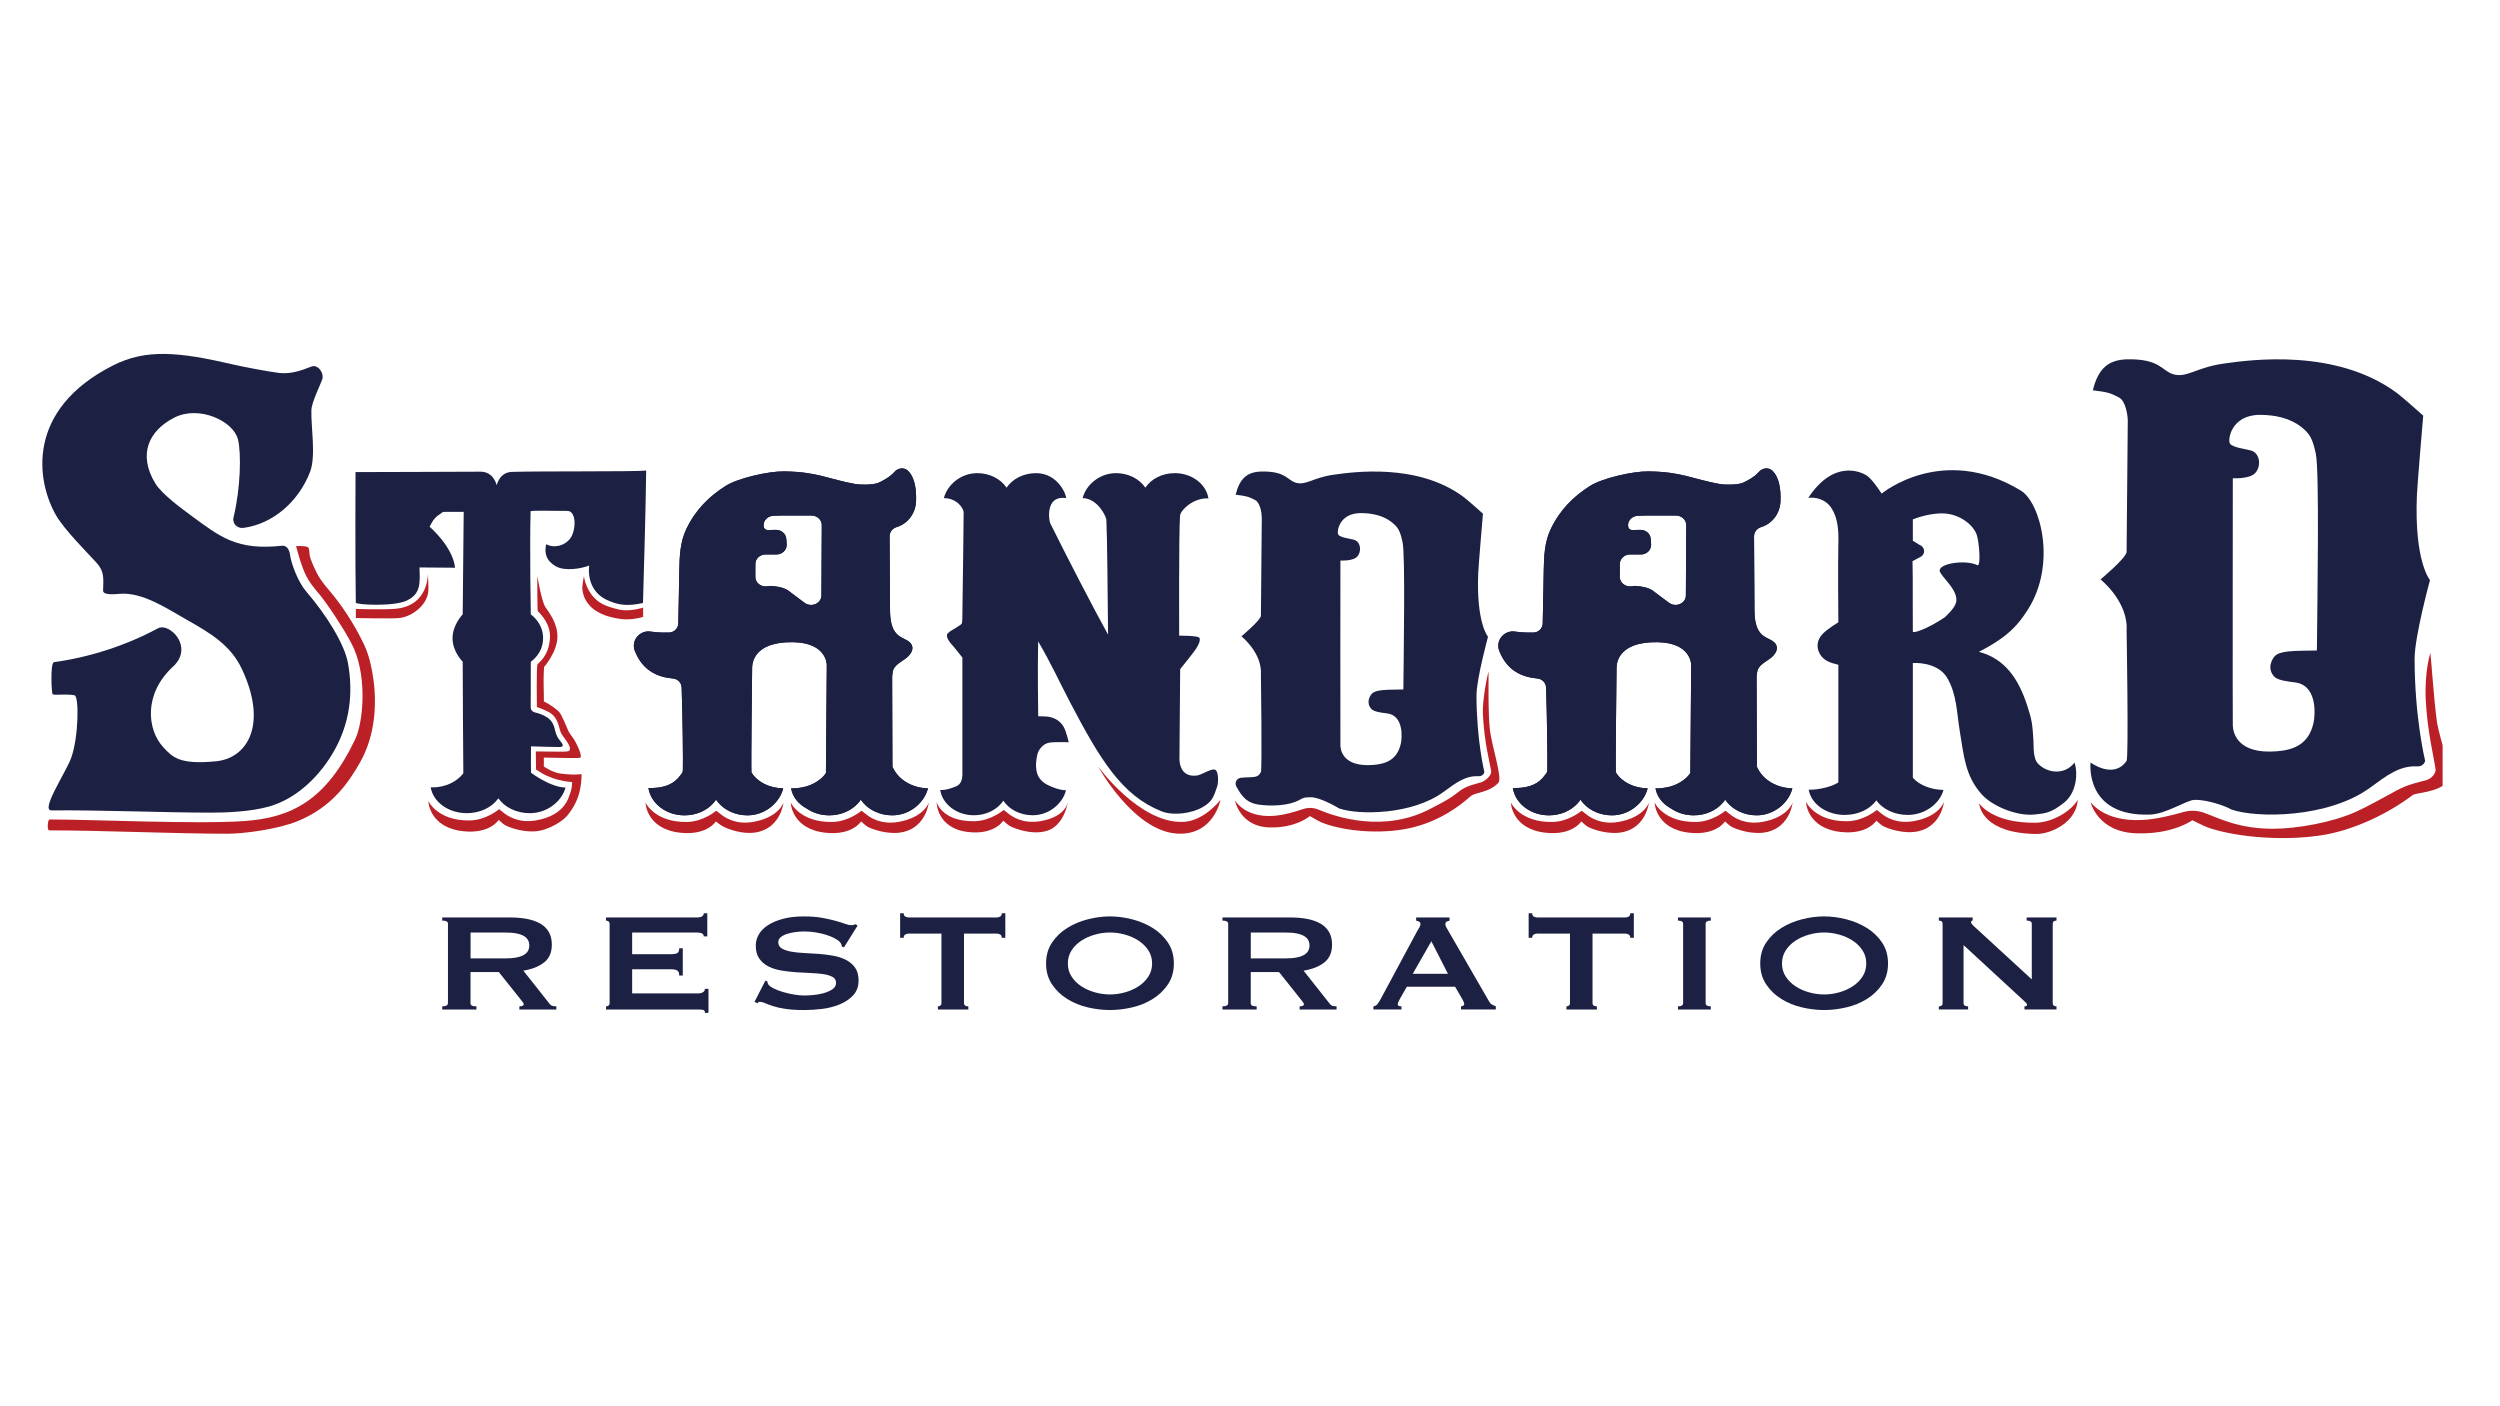
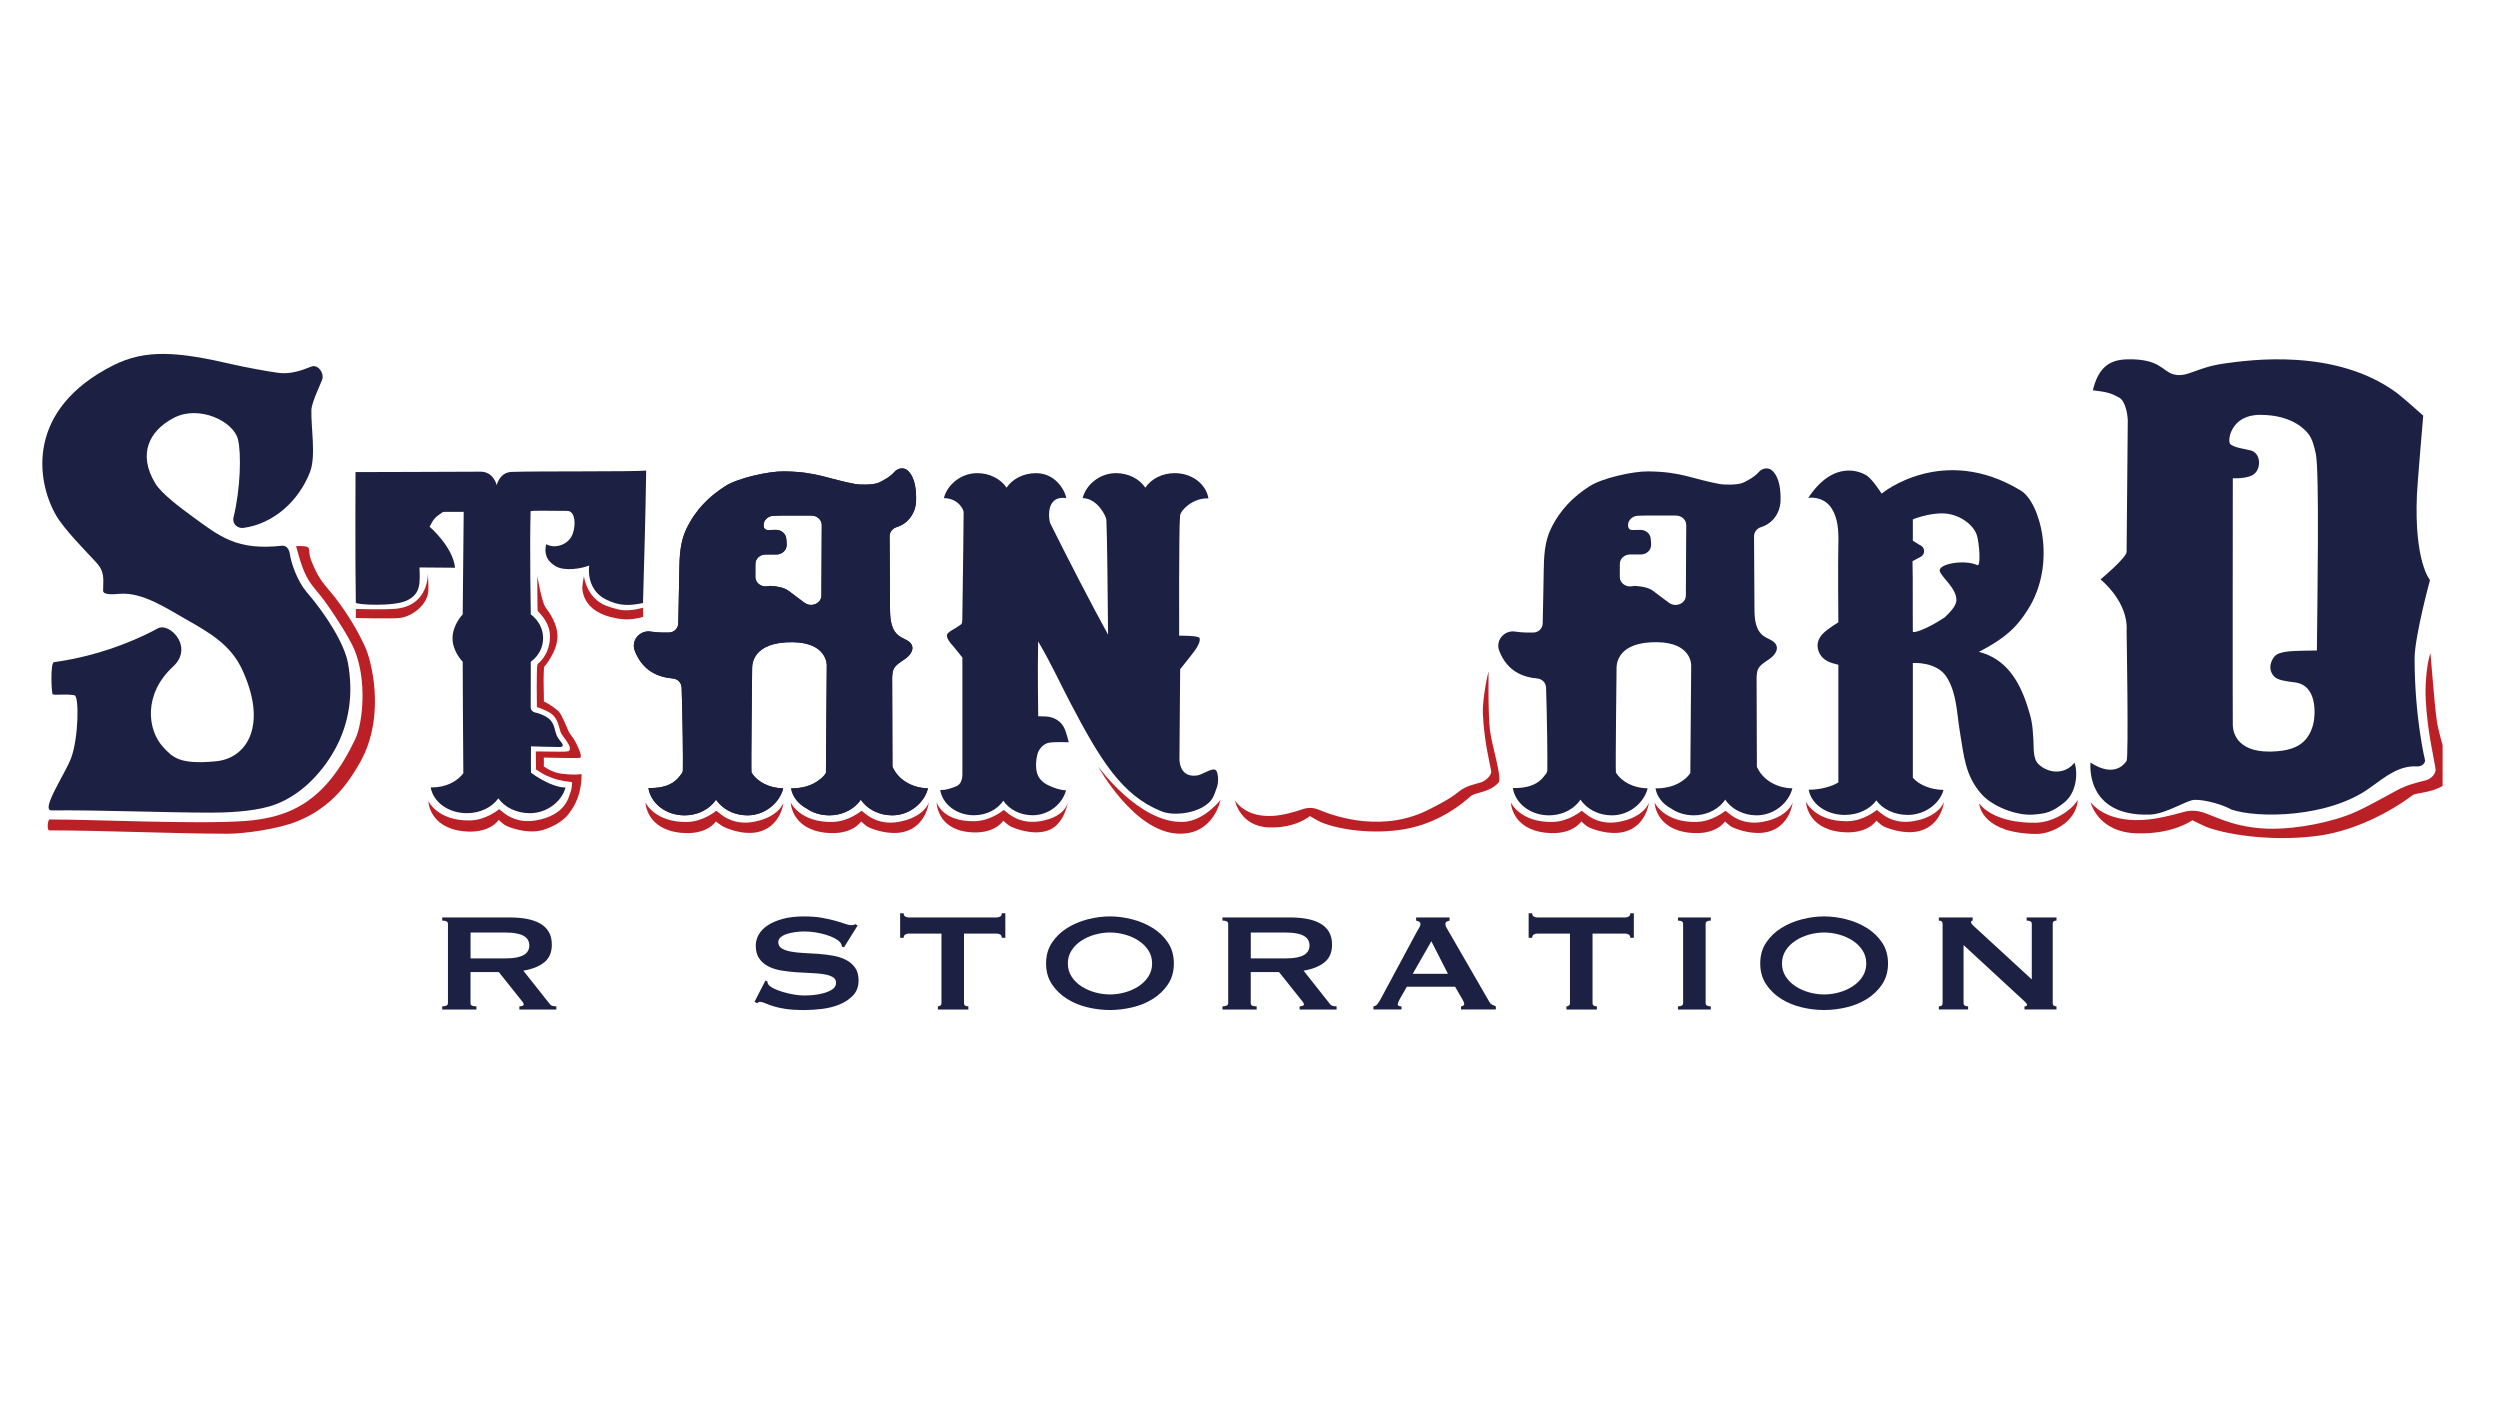
<svg xmlns="http://www.w3.org/2000/svg" xmlns:xlink="http://www.w3.org/1999/xlink" version="1.0" id="Layer_1" x="0px" y="0px" viewBox="0 0 1920 1080" style="enable-background:new 0 0 1920 1080;" xml:space="preserve">
  <style type="text/css">
	.st0{fill:#BB2026;}
	.st1{clip-path:url(#SVGID_00000031196325396645760440000003939771924182389672_);}
	.st2{fill:#1C2143;}
	.st3{clip-path:url(#SVGID_00000056421966747414972100000010051456826792095406_);}
	.st4{clip-path:url(#SVGID_00000139285746715069339090000015653866977411417278_);}
</style>
  <path class="st0" d="M286.38,519.09c-1.02-6.24-2.61-15.08-6.62-23.68c-6.12-13.17-14.56-26.49-22.88-37.07  c-3.77-4.8-10.36-11.69-13.68-18.53c-2.46-5.06-5.07-10.61-5.4-13.8c-0.55-5.28,0.04-6.09-4.52-6.51c-2.41-0.22-1.73-0.17-5.89-0.11  c0.14,0.18,3.47,14.6,7.87,23.06c4.18,8.06,8.46,11.39,14.56,19.86c9.17,12.73,18.96,28.59,22.26,36.41  c9.89,23.42,6.71,56.38,0.76,68.92c-22.35,47.07-49.11,60.48-85.6,62.96c-36.92,2.5-115.68-1.25-149.22-1.25  c-1.33,0-2.14,8.38-0.22,8.38c40.6,0,96.97,2.58,137.08,2.58c12.06,0,38.33-3.35,53.83-9.71c25.85-10.59,38.79-29.03,47.95-45.31  C288.56,564.15,289.61,538.99,286.38,519.09z" />
  <path class="st0" d="M273.29,467.7c0,0,21.65,0.64,30.42-0.15c26-2.33,24.9-27.32,24.9-27.32s0.67,11.03,0.36,13.94  c-1.19,11.26-13.01,19.18-21.49,20.38c-5.77,0.82-34.2,0.1-34.2,0.1L273.29,467.7L273.29,467.7z" />
  <path class="st0" d="M493.91,466.66c0,0-8.09,2.65-15.76,1.93c-4.26-0.41-12.23-2.98-15.21-4.54c-12.9-6.72-14.49-21.57-14.49-21.57  s-1.49,7.37-1.2,10.05c1.46,13.61,13.32,19.06,20.56,21.04c2.99,0.81,8.38,2.16,13.92,2.1c6.53-0.06,12.2-1.88,12.2-1.88l-0.03-7.12  L493.91,466.66z" />
  <path class="st0" d="M607.28,616.36c0,0,6.96,15.3,31.84,14.91c12.76-0.2,22.53-8.64,22.53-8.64s2.61,2.03,3.59,2.8  c2.73,2.15,11.04,8.22,24.81,5.79c19.8-3.5,23.25-14.84,23.25-14.84s-1.91,18.04-18.83,22.42c-11.8,3.05-25.29-2.26-28.09-3.82  c-1.78-0.99-5.05-4.13-5.05-4.13s-6.61,10.86-27.08,8.72C607.74,636.8,607.29,616.36,607.28,616.36L607.28,616.36z" />
  <path class="st0" d="M495.72,616.36c0,0,6.96,15.3,31.84,14.91c12.76-0.2,22.53-8.64,22.53-8.64s2.61,2.03,3.59,2.8  c2.73,2.15,11.04,8.22,24.81,5.79c19.8-3.5,23.25-14.84,23.25-14.84s-1.91,18.04-18.83,22.42c-11.8,3.05-25.04-2.61-27.84-4.18  c-1.78-0.99-5.29-3.77-5.29-3.77s-6.61,10.86-27.08,8.72C496.18,636.8,495.72,616.37,495.72,616.36L495.72,616.36z" />
  <path class="st0" d="M1160.36,616.36c0,0,6.96,15.3,31.84,14.91c12.76-0.2,22.53-8.64,22.53-8.64s2.61,2.03,3.59,2.8  c2.73,2.15,11.05,8.22,24.82,5.79c19.8-3.5,23.24-14.84,23.24-14.84s-1.91,18.04-18.83,22.42c-11.8,3.05-25.29-2.26-28.09-3.82  c-1.78-0.99-5.04-4.13-5.04-4.13s-6.61,10.86-27.08,8.72C1160.83,636.8,1160.37,616.36,1160.36,616.36L1160.36,616.36z" />
  <path class="st0" d="M1270.74,616.36c0,0,6.96,15.3,31.84,14.91c12.76-0.2,22.53-8.64,22.53-8.64s2.61,2.03,3.59,2.8  c2.73,2.15,11.04,8.22,24.81,5.79c19.8-3.5,23.25-14.84,23.25-14.84s-1.91,18.04-18.83,22.42c-11.8,3.05-25.29-2.26-28.09-3.82  c-1.78-0.99-5.04-4.13-5.04-4.13s-6.61,10.86-27.08,8.72C1271.21,636.8,1270.75,616.36,1270.74,616.36L1270.74,616.36z" />
  <path class="st0" d="M1387,615.78c0,0,6.96,15.3,31.84,14.91c12.76-0.2,22.53-8.65,22.53-8.65s2.61,2.03,3.59,2.8  c2.73,2.15,11.04,8.21,24.81,5.78c19.8-3.49,23.25-14.84,23.25-14.84s-1.91,18.04-18.83,22.42c-11.8,3.05-25.29-2.26-28.09-3.82  c-1.78-0.99-5.04-4.12-5.04-4.12s-6.61,10.86-27.08,8.72c-26.52-2.78-26.97-23.2-26.97-23.2H1387z" />
  <path class="st0" d="M1595.69,614.27c-4.41,8.02-18.87,17.43-32.41,17.59c-33.79,0.4-43.26-14.91-43.26-14.91  s0.62,20.43,36.65,23.21c4.99,0.39,9.16,0.56,12.92-0.26c11.97-2.61,24.47-11.14,25.97-24.19  C1595.66,614.86,1595.71,614.34,1595.69,614.27z" />
  <path class="st0" d="M719.32,616.1c0,0,4.12,14.98,28.99,14.59c12.76-0.2,22.53-8.65,22.53-8.65s2.61,2.03,3.59,2.8  c2.73,2.15,11.05,8.21,24.82,5.78c19.8-3.49,20.9-14.84,20.9-14.84s-2.47,18.41-16.49,22.42c-11.71,3.35-25.29-2.26-28.09-3.82  c-1.78-0.99-5.04-4.12-5.04-4.12s-6.65,11.13-27.08,8.72C719.25,636.13,719.31,616.1,719.32,616.1L719.32,616.1z" />
  <path class="st0" d="M937.33,614.32c0,0-12.43,16.26-28.65,16.9c-33.65,1.33-65.36-42.58-65.36-42.58s27.2,49.79,60.94,51.58  C932.23,641.71,937.33,614.33,937.33,614.32L937.33,614.32z" />
  <path class="st0" d="M1144.27,560.77c-1.6-13.05-0.92-45.69-1.11-44.93c-2.58,9.97-4.62,24.92-4.32,31.89  c0.93,21.67,5.13,37.11,6.35,44.18c0.71,4.07-5.26,8.07-7.23,8.76c-4.5,1.59-11.56,2.34-17.96,7.57  c-7.01,5.72-15.1,9.55-21.28,12.82c-35.36,18.7-72.12,6.67-86.04,0.77c-3.81-1.62-8.08-1.78-12.01-0.43  c-5.89,2.01-14.99,4.69-22.78,5.19c-22.14,1.44-29.48-11.97-29.48-11.97s3.72,20.19,26.39,20.85c20.56,0.61,31.19-8.73,31.19-8.73  s6.68,3.93,8.56,4.72c13.87,5.85,40.19,9.47,63.73,5.41c19.58-3.36,36.81-12.58,51.39-25.52c3.24-2.88,14.4-2.59,21.19-10.33  c3.04-3.46-5.09-28.01-6.59-40.27L1144.27,560.77z" />
  <path class="st0" d="M430.85,594.15c-6.74-0.8-13.21-5.51-13.21-5.51s0.16-4.65,0-6.82c5.49,0.07,27.12,0.67,27.92,0.15  c1.62-1.06-0.83-6.67-3.19-11.42c-2.16-4.34-4.77-6.78-5.71-8.82c-1.74-3.78-5.34-13.35-7.68-15.43c-5.82-5.2-11.28-7.57-11.28-7.57  s-0.04-8.05-0.2-13.75c-0.14-4.88,0.31-12.67,0.31-12.67s9.95-11.28,10.28-22.85c0.31-11.08-6.98-19.74-9.34-23.38  c-2.84-4.4-6.13-23.83-6.13-23.83s0.08,26.59,0.3,26.95c0.48,0.8,10.17,8.81,9.45,20.87c-0.84,14.09-9.08,19.15-9.59,20.16  c-0.93,1.8-0.45,32.8-0.45,32.8s7.84,2.45,11.55,5.45c4.71,3.79,5.61,10.78,6.6,13.62c1.27,3.59,10.31,12.17,6.17,14.82  c-0.64,0.4-8.06,0.48-12.64,0.3c-2.4-0.09-12.5-0.12-12.5-0.12s0.1,11.77,0.15,13.85c0.99,0.5,4.95,3.34,7.53,4.51  c7.03,3.17,12.26,4.41,20.24,5.22c-0.28,1.3,0.15,3.99-1.56,8.49c-1.15,3.01-3.56,16.89-26.17,20.88  c-13.78,2.43-22.08-3.64-24.82-5.79c-0.97-0.77-3.59-2.81-3.59-2.81s-9.76,8.44-22.52,8.65c-24.87,0.4-31.83-14.91-31.83-14.91  s0.46,20.42,26.97,23.21c20.45,2.15,27.08-8.73,27.08-8.73s3.25,3.14,5.04,4.14c2.8,1.56,16.3,6.86,28.09,3.81  c6.53-1.69,14.51-5.87,19.21-10.81c4.47-5.53,11.19-14.41,11.34-32.26c-5.22,0.49-9.04,0.41-15.85-0.4L430.85,594.15z" />
  <g>
    <defs>
      <rect id="SVGID_1_" x="1605.33" y="501.33" width="270.6" height="142.67" />
    </defs>
    <clipPath id="SVGID_00000176005737094472764150000018123477287766304678_">
      <use xlink:href="#SVGID_1_" style="overflow:visible;" />
    </clipPath>
    <g style="clip-path:url(#SVGID_00000176005737094472764150000018123477287766304678_);">
      <path class="st0" d="M1871.47,553.59c-2.17-15.1-4.72-52.88-4.99-51.99c-3.51,11.53-3.94,27.6-3.53,35.66    c1.27,25.07,6.57,45.45,7.57,53.69c0.29,2.4-2.42,7.03-7.72,8.39c-6.2,1.58-13.51,3.1-22.13,7.72    c-10.39,5.58-22.66,12.51-31.04,16.28c-19.04,8.58-46.03,13.08-63.61,13.14c-26.76,0.09-41.8-8.13-53.21-12.25    c-5.18-1.88-10.97-2.05-16.31-0.5c-8.01,2.32-20.36,5.42-30.93,6c-30.05,1.66-40.03-13.84-40.03-13.84s5.05,23.35,35.82,24.13    c27.92,0.71,42.34-10.09,42.34-10.09s9.07,4.54,11.62,5.46c18.83,6.77,54.57,10.95,86.54,6.26c26.58-3.89,53.35-17.63,71.06-31    c2.78-2.1,18.27-1.52,27.48-10.46c4.12-4.02-6.91-32.4-8.95-46.58H1871.47z" />
    </g>
  </g>
  <path class="st2" d="M686.43,590.89c-0.61-0.92-1.04-2.08-1.04-2.08l-0.21-68.68c0,0,0.15-4.04,0.94-5.93  c1.65-3.76,5.79-5.83,9.2-8.31c3.44-2.44,6.58-6.51,5.03-10.29c-1.49-3.64-6.24-4.7-9.56-7c-6.55-4.43-7.22-13.26-7.25-20.9  c-0.12-18.61-0.22-37.21-0.33-55.79c0-3.33,2.25-6.11,5.39-7.09c8.9-2.69,14.73-10.91,14.95-20.31c0.21-7.92-0.64-17.54-6.24-22.98  c-3.05-2.9-7.86-2.14-10.54,1.07c-2.86,3.45-9.07,6.85-11.79,8.04c-4.69,2.11-15.23,1.59-17.75,1.16  c-21.47-3.88-29.33-9.5-55.18-9.77c-11.88-0.16-35.48,5.19-44.95,11.27c-12.46,7.97-22.78,17.94-30.06,33.11  c-4.66,9.78-5.18,20.81-5.33,31.53c-0.15,12.66-0.58,27.54-0.79,40.74c-0.07,3.9-3.19,7.02-7.08,7.1c-4.6,0.09-9.33,0-14.15-0.74  c-8.34-1.26-15.23,6.88-12.16,14.79c6.24,15.99,18.38,20.25,29.33,21.26c3.66,0.34,6.51,3.29,6.64,6.97  c0.8,24.17,1.13,55.41,0.94,63.43c-0.03,1.21-0.51,2.34-1.33,3.21l-2.42,3c-5.21,5.64-12.64,7.52-21.47,7.52  c-0.42,0-0.82,0-1.24-0.06c1.86,11.95,13.61,21.02,27.74,21.02c8.77,0,16.6-3.46,21.71-8.93c0.92-0.97,1.77-2.05,2.49-3.14  c0.7,1.07,1.49,2.05,2.38,2.99c5.08,5.56,12.97,9.08,21.78,9.08c13.46,0,24.7-9.68,27.44-20.74c-10.66-0.18-19.89-4.83-24.4-12.19  c-0.38-3.56,0.52-80.44,0.52-80.44c0.06-3.18,0.95-20.04,31.25-19.61c25.8,0.36,26.16,16.71,26.07,17.96l-0.64,80.78v1.74  c-1.46,2.26-3.56,4.3-6.09,5.98c-0.06,0.06-0.12,0.09-0.18,0.15c-3.59,2.51-7.92,4.28-12.67,5.01c-2.01,0.4-4.11,0.61-6.18,0.64  h-0.43c-0.43,0-0.82,0-1.22-0.06c1.07,6.51,5.57,12.1,11.94,15.52c4.78,3.3,10.84,5.25,17.39,5.25c9.02,0,17.03-3.66,22.14-9.38  c0.76-0.86,1.46-1.74,2.07-2.69c2.56,3.82,6.28,7,10.75,9.08c3.96,1.92,8.55,2.99,13.4,2.99c13.46,0,24.7-9.68,27.44-20.74  c-11.96-0.21-21.89-6.35-26.25-14.57L686.43,590.89z M630.85,457.35c-0.03,6.05-7.61,9.38-12.82,5.69  c-3.81-2.72-7.28-5.53-10.27-7.67c-2.32-1.62-4.44-4.58-15.51-5.35c-0.76-0.06-1.58,0-2.37,0.18h-0.09  c-4.96,1.04-9.72-2.42-9.69-7.08l0.03-10.02c0-4.04,3.56-7.3,7.95-7.28c3.26,0.03,5.97,0.03,8.16,0.03c4.14,0,7.61-2.99,7.89-6.81  c0-0.21,0.03-0.4,0.03-0.49c0-1.61-0.15-3.3-0.33-5.01c-0.4-3.79-3.87-6.66-8.01-6.6l-5.76,0.12c-2.89,0.06-3.69-1.8-3.62-3.97  c0.09-3.81,3.53-6.88,7.67-6.99l6.43-0.18l22.66,0.03c4.39,0,7.92,3.27,7.92,7.27c-0.06,12.28-0.18,37.33-0.27,54.14V457.35z" />
-   <path class="st2" d="M1350.33,590.89c-0.61-0.92-1.04-2.08-1.04-2.08l-0.22-68.68c0,0,0.15-4.04,0.95-5.93  c1.64-3.76,5.78-5.83,9.2-8.31c3.44-2.44,6.58-6.51,5.03-10.29c-1.49-3.64-6.25-4.7-9.57-7c-6.55-4.43-7.22-13.26-7.25-20.9  c-0.12-18.61-0.21-37.21-0.33-55.79c0-3.33,2.25-6.11,5.39-7.09c8.9-2.69,14.74-10.91,14.95-20.31c0.22-7.92-0.64-17.54-6.24-22.98  c-3.04-2.9-7.85-2.14-10.54,1.07c-2.86,3.45-9.08,6.85-11.79,8.04c-4.69,2.11-15.23,1.59-17.76,1.16  c-21.47-3.88-29.33-9.5-55.18-9.77c-11.88-0.16-35.47,5.19-44.95,11.27c-12.46,7.97-22.78,17.94-30.06,33.11  c-4.66,9.78-5.18,20.81-5.33,31.53c-0.15,12.66-0.58,27.54-0.8,40.74c-0.06,3.9-3.19,7.02-7.07,7.1c-4.6,0.09-9.33,0-14.16-0.74  c-8.34-1.26-15.22,6.88-12.15,14.79c6.24,15.99,18.37,20.25,29.33,21.26c3.66,0.34,6.52,3.29,6.64,6.97  c0.8,24.17,1.14,55.41,0.95,63.43c-0.03,1.21-0.51,2.34-1.34,3.21l-2.42,3c-5.21,5.64-12.64,7.52-21.46,7.52  c-0.43,0-0.82,0-1.25-0.06c1.86,11.95,13.61,21.02,27.74,21.02c8.77,0,16.6-3.46,21.71-8.93c0.92-0.97,1.77-2.05,2.5-3.14  c0.7,1.07,1.49,2.05,2.37,2.99c5.09,5.56,12.98,9.08,21.78,9.08c13.46,0,24.7-9.68,27.44-20.74c-10.66-0.18-19.89-4.83-24.4-12.19  c-0.38-3.56,0.52-80.44,0.52-80.44c0.06-3.18,0.94-20.04,31.24-19.61c25.8,0.36,26.17,16.71,26.07,17.96l-0.65,80.78v1.74  c-1.46,2.26-3.56,4.3-6.08,5.98c-0.06,0.06-0.12,0.09-0.18,0.15c-3.59,2.51-7.92,4.28-12.67,5.01c-2.02,0.4-4.11,0.61-6.18,0.64  h-0.43c-0.42,0-0.82,0-1.22-0.06c1.07,6.51,5.58,12.1,11.94,15.52c4.79,3.3,10.84,5.25,17.39,5.25c9.02,0,17.03-3.66,22.14-9.38  c0.77-0.86,1.46-1.74,2.07-2.69c2.56,3.82,6.28,7,10.75,9.08c3.96,1.92,8.56,2.99,13.4,2.99c13.46,0,24.7-9.68,27.44-20.74  c-11.97-0.21-21.89-6.35-26.25-14.57L1350.33,590.89z M1294.75,457.35c-0.03,6.05-7.61,9.38-12.82,5.69  c-3.81-2.72-7.28-5.53-10.27-7.67c-2.31-1.62-4.44-4.58-15.5-5.35c-0.77-0.06-1.59,0-2.38,0.18h-0.09  c-4.96,1.04-9.71-2.42-9.69-7.08l0.03-10.02c0-4.04,3.56-7.3,7.95-7.28c3.26,0.03,5.97,0.03,8.16,0.03c4.14,0,7.61-2.99,7.89-6.81  c0-0.21,0.03-0.4,0.03-0.49c0-1.61-0.15-3.3-0.33-5.01c-0.4-3.79-3.86-6.66-8.01-6.6l-5.76,0.12c-2.89,0.06-3.68-1.8-3.62-3.97  c0.09-3.81,3.54-6.88,7.68-6.99l6.43-0.18l22.66,0.03c4.39,0,7.92,3.27,7.92,7.27c-0.06,12.28-0.18,37.33-0.28,54.14V457.35z" />
-   <path class="st2" d="M1142.8,489.02c0,0-9.16-10.4-7.51-49.08c0.28-6.56,3.62-45.43,3.62-45.43s-11.78-10.56-15.09-13  c-35.09-25.94-84.37-19.12-99.91-16.88c-15.62,2.24-21,8.36-28.72,6.08c-6.61-1.95-7.58-8.87-26.21-8.58  c-11.14,0.17-16.93,5.33-20.02,17.8c8.67,1.07,10.03,1.53,15.06,4.17c3.98,2.08,5.02,10.68,5.03,13.31l-0.67,75.45  c-0.07,3.37-14.98,15.82-14.98,15.82s16.08,12.7,14.98,29.54c0,0,1,72.79,0,74.72c-2.65,5.15-6.07,3.41-15.39,4.4  c-3.17,0.33-5.03,3.73-3.54,6.56c4.78,9.07,9.24,12.93,17.35,14.06c9.8,1.36,22.99,0.78,30.62-3.34c4.05-2.18,4.21-2.21,8.88-2.35  c6.67-0.2,18.19,6.28,22.24,8.62c14.59,5.17,55.93,5.01,79.92-12.59c9.2-6.75,16.91-12.72,26.83-12.16  c4.03,0.23,4.72-3.19,4.72-3.19s-6.03-24.49-6.07-58.71C1133.93,521.48,1142.8,489.02,1142.8,489.02z M1077.78,529.51  c-13.09,0.26-21.27-0.06-24.33,3.41c-1.31,1.48-4.58,6.79-0.23,11.56c1.93,2.12,7.18,2.81,11.9,3.38  c13.23,1.58,11.64,19.08,10.72,23.23c-2.87,13.02-12.28,15.67-21.24,16.37c-21.85,1.72-24.95-9.92-25.16-14.7  c-0.15-3.22,0-142.27,0-142.27s9.45,0.61,12.83-2.93c3.65-3.83,2.88-11.39-2.23-12.97c-2.73-0.84-10.73-1.7-12.25-4.03  c-1.36-2.08,0.62-16.51,17.29-16.5c8.56,0.01,17.28,1.79,23.9,7.09c5.01,4.02,6.36,6.88,8.18,15.23  C1079.32,426.25,1078.03,501.23,1077.78,529.51L1077.78,529.51z" />
  <path class="st2" d="M1593.22,585.65c-7.17,9.49-20.21,8.52-27.7,1.17c-4.39-4.27-3.47-12.73-3.87-18.61  c-0.77-12.21-1.05-15.05-4.87-26.71c-6.53-19.92-16.94-35.77-37.03-40.88c22.52-11.53,30.24-20.82,37.67-32.48  c22.31-35.01,9.64-82.23-5.39-91.36c-60.16-36.56-106.93,2.3-106.93,2.3s-7.07-11.05-11.41-13.85c-4.1-2.65-25.08-12.94-44.96,17.14  c4.78-0.71,13.17,0.53,17.93,8.02c4.81,7.57,5.52,16.88,5.19,27.91c-0.4,12.95,0,59.61,0,59.61s-8.02,4.86-11.82,8.67  c-4.44,4.44-5.39,10.12-2.5,15.47c2.9,5.32,8.07,7.02,14.32,8.48v90.35c-4.87,3.28-14.69,5.6-21.53,5.6c-0.43,0-0.82,0-1.25-0.06  c1.85,11.05,13.61,19.45,27.74,19.45c10.35,0,19.4-4.46,24.21-11.17c4.81,6.7,13.86,11.17,24.15,11.17c13.46,0,24.7-8.96,27.44-19.2  c-9.57-0.17-18.64-3.71-23.55-9.37v-88.1c0,0,18.68-1.43,26.29,11.28c7.54,12.59,7.46,27.28,9.8,41.33  c3.07,18.27,3.96,33.76,16.63,48.06c8.28,9.39,27,16.86,40.02,15.72c9.88-0.86,13.86-1.67,23.42-9.16  C1594.76,608.9,1596.04,593.89,1593.22,585.65L1593.22,585.65z M1518.62,434.05c-9.5-4.53-29.66-1.19-28.91,4.32  c0.6,4.36,13.25,13.45,12.79,22.82c-0.16,3.2-2.88,7.32-9.05,13.01c-13.98,9.29-24.41,12.44-24.4,10.84  c0.06-15.83-0.18-25.54-0.06-40.64c0-2.09-0.18-13.43-0.18-13.43l6.16-3.26c4.02-2.12,3.59-7.63-0.73-9.22l-5.18-3.23v-16.39  c0,0,12.72-5.19,24.19-4.53c12.05,0.69,22.41,8.83,24.93,16.55c1.89,5.71,3.29,24.52,0.43,23.16V434.05z" />
  <path class="st2" d="M932.67,590.98c3.39,0.47,3.2,10.02,2.07,13.26c-2.92,8.35-3.73,11.11-10.66,15.38  c-8.35,5.13-23.02,7.08-32.11,3.45c-30.33-12.13-46.97-39.43-70.2-83.8c-8.22-15.71-14.35-29.44-24.47-46.67  c-0.51,21.39,0.05,57.52,0.05,57.52s1.39-0.07,6.17,0.14c1.74,0.08,9.8,0.9,13.71,8.61c1.79,3.53,3.56,11.16,3.56,11.16  s-11.18-0.38-15.24,0.39c-4.06,0.74-7.78,4.79-8.8,8.77c-1.19,4.68-1.55,9.74-0.35,14.33c1.08,4.1,4.29,7.38,8.1,9.27  c3.8,1.89,9.21,4.05,14.19,4.15c-2.56,10.23-13.04,19.18-25.61,19.18c-9.61,0-18.05-4.46-22.53-11.16  c-4.49,6.7-12.93,11.16-22.59,11.16c-13.19,0-24.16-8.39-25.89-19.44c0.4,0.06,0.77,0.06,1.17,0.06c3.29,0,7.52-1.38,11.02-2.81  c4.07-1.66,4.9-5.71,4.85-10.1v-88.82c0,0-3.97-4.86-6.45-8.05c-2.04-2.34-7.45-7.79-4.63-10.7c1.82-1.89,4.74-3.03,6.87-4.58  c3.64-2.62,4.06-1.66,4.15-6.12c0.49-25.76,0.99-79.07,1.02-82.24c0.04-1.68-3.83-10.56-15.17-10.76  c2.56-10.23,13.04-19.18,25.61-19.18c9.61,0,18.05,4.46,22.54,11.16c4.48-6.69,12.93-11.16,22.59-11.16  c17.66,0,23.71,18.01,23.13,19.17c-16.37-2.31-13.15,17.38-12.19,19.33c12.9,25.97,33.22,65.39,44.42,85.53  c-0.31-28.03-0.64-75.11-1.31-88.11c0.13-2.02-6.48-16.55-18.22-16.75c2.56-10.23,13.04-19.18,25.6-19.18  c9.61,0,18.05,4.47,22.54,11.16c4.48-6.69,12.93-11.16,22.59-11.16c13.18,0,24.16,8.39,25.89,19.44c-0.4-0.06-0.77-0.06-1.17-0.06  c-10.8,0-20.29,8.95-20.66,13.42c-0.96,11.69-0.67,92.03-0.67,92.03s15.05-0.18,15.68,1.81c0.8,2.5-1.42,6.42-3.29,9.08  c-2.85,4.05-11.62,14.83-11.62,14.83l-0.54,67.85c0,0-1.17,15.68,13.35,13.84c3.81-0.48,10.19-5.09,13.49-4.64L932.67,590.98z" />
  <path class="st2" d="M493.84,463.11c-10.6,2.25-18.09,2.34-28.2-2.57c-9.79-4.76-14.38-14.51-13.16-26.23  c-5.6,2.34-18.61,4.61-25.58,0.63c-7.52-4.3-8.98-10.25-7.43-16.98c6.18,3.29,14.35,1.24,18.64-4.67c4.26-5.9,4.88-20.89-2.41-20.91  c-14.75-0.05-28.18-0.42-28.2,0.31c-0.76,27.81,0.15,79.18,0.15,79.18s9.41,6.22,9.45,18.13c0.04,12.25-9.45,18.19-9.45,18.19  l-0.06,35.19c0,3.67,4.65,4.08,4.95,4.18c5.98,1.82,9.16,4.11,10.84,6.32c3.71,4.89,1.98,9.38,6.79,15.09  c0.77,0.92,2.49,2.81,1.93,3.91c-0.43,0.85-2.04,0.84-2.77,0.83c-6.67-0.08-14.86-0.26-21.53-0.52c-0.11,6.54,0,20.25,0,20.25  s14.68,11.19,26.53,11.4c-2.74,10.45-13.98,19.69-27.44,19.69c-10.29,0-19.34-4.56-24.15-11.41c-4.81,6.85-13.85,11.41-24.21,11.41  c-14.13,0-25.89-8.58-27.74-19.87c0.42,0.06,0.82,0.06,1.24,0.06c10.05,0,18.85-4.3,23.82-10.83c-0.12,0.03-0.49-85.7-0.49-85.7  s-7.92-7.71-7.8-18.19c0.11-10.36,7.8-18.13,7.8-18.13l0.77-78.76l-14.82,0.01c-1.05,0-2.04,0.46-2.73,1.27l-1.66,1.11  c-2.11,1.43-3.86,3.33-5.09,5.57l-1.9,3.43c0,0,17.85,15.27,19.58,31.52l-27.34-0.22c0.48,12.21,0.93,20.11-9.25,25.19  c-9.92,5.14-39.62,3.48-39.65,1.87c-0.58-33.64-0.22-100.29-0.22-100.29c6.52,0.12,72.99-0.32,96.08-0.32  c10.11,0,12.36,10.42,12.36,10.42s2.04-9.93,11.51-10.25c20.58-0.69,94.38-0.06,103.27-1.02c-0.53,37.6-1.5,66.4-2.44,101.71V463.11  z" />
  <g>
    <defs>
      <rect id="SVGID_00000113331286471693672410000016416488212083371946_" x="32" y="271.8" width="237.33" height="353.53" />
    </defs>
    <clipPath id="SVGID_00000000216387929843689780000013586590502277654437_">
      <use xlink:href="#SVGID_00000113331286471693672410000016416488212083371946_" style="overflow:visible;" />
    </clipPath>
    <g style="clip-path:url(#SVGID_00000000216387929843689780000013586590502277654437_);">
      <path class="st2" d="M179.29,397.59c5.56-22.53,6.06-49.95,3.46-60.19c-3.58-14.05-29.9-26.47-49.07-16.58    c-19.17,9.88-28.05,27.93-14.39,50.45c4.8,7.92,19.51,18.83,26.98,24.31c23.03,16.87,35.38,27.3,70.39,23.54    c3.45-0.36,5.55,3.05,5.99,6.49c0.9,7.03,6.14,21.27,12.54,28.68c15.29,17.71,29.42,40.24,32.08,55.07    c4.24,23.58,1.01,45.83-9.77,65.7c-10.78,19.86-28.8,37.95-50.51,44.24c-14.46,4.2-33.99,4.81-44.79,4.81    c-35.91,0-86.33-2.12-122.62-1.72c-8.78,0.1,10.86-28.72,15.1-40.39c5.7-15.7,6.19-47.4,2.51-48.04    c-7.41-1.29-15.17,0.29-16.78-0.83c-0.81-0.56-1.95-24.2,1.1-24.61c26.66-3.6,55.31-12.71,79.85-26.01    c7.26-3.93,22.16,8.93,16.79,22.16c-1.08,2.66-2.85,5.06-5.08,7.11c-23.22,21.25-19.86,48.77-7.86,61.86    c7.36,8.03,12.64,13.7,40.62,11.03c24.11-2.31,39.99-28.03,19.99-70.77c-8.7-18.59-24.64-27.9-42.53-38.02    c-15.42-8.71-33.69-21.13-51.15-19.85c-3.75,0.28-13.02,1.33-12.95-2.42c0.15-9.19,1.29-14.54-5.16-21.53    c-8.3-9.02-24.83-25.63-30.95-36.27c-15.31-26.59-23.34-81.38,43.95-115.27c25.06-12.61,49.79-10.48,92.4-0.53    c6.65,1.56,26.39,5.36,34.74,6.38c8.51,1.04,16.58-1.5,24.92-4.85c4.95-1.99,9.99,4.75,8.4,9.84c-0.99,3.14-8.13,17.45-8.33,23.46    c-0.42,12.69,3.64,35.4-1,47.49c-8.55,22.32-27.99,40.01-51.3,43.11c-3.26,0.43-6.76-1.71-7.49-4.86    c-0.28-1.21-0.3-2.23-0.11-2.99V397.59z" />
    </g>
  </g>
  <path class="st2" d="M686.43,590.89c-0.61-0.92-1.04-2.08-1.04-2.08l-0.21-68.68c0,0,0.15-4.04,0.94-5.93  c1.65-3.76,5.79-5.83,9.2-8.31c3.44-2.44,6.58-6.51,5.03-10.29c-1.49-3.64-6.24-4.7-9.56-7c-6.55-4.43-7.22-13.26-7.25-20.9  c-0.12-18.61-0.22-37.21-0.33-55.79c0-3.33,2.25-6.11,5.39-7.09c8.9-2.69,14.73-10.91,14.95-20.31c0.21-7.92-0.64-17.54-6.24-22.98  c-3.05-2.9-7.86-2.14-10.54,1.07c-2.86,3.45-9.07,6.85-11.79,8.04c-4.69,2.11-15.23,1.59-17.75,1.16  c-21.47-3.88-29.33-9.5-55.18-9.77c-11.88-0.16-35.48,5.19-44.95,11.27c-12.46,7.97-22.78,17.94-30.06,33.11  c-4.66,9.78-5.18,20.81-5.33,31.53c-0.15,12.66-0.58,27.54-0.79,40.74c-0.07,3.9-3.19,7.02-7.08,7.1c-4.6,0.09-9.33,0-14.15-0.74  c-8.34-1.26-15.23,6.88-12.16,14.79c6.24,15.99,18.38,20.25,29.33,21.26c3.66,0.34,6.51,3.29,6.64,6.97  c0.8,24.17,1.13,55.41,0.94,63.43c-0.03,1.21-0.51,2.34-1.33,3.21l-2.42,3c-5.21,5.64-12.64,7.52-21.47,7.52  c-0.42,0-0.82,0-1.24-0.06c1.86,11.95,13.61,21.02,27.74,21.02c8.77,0,16.6-3.46,21.71-8.93c0.92-0.97,1.77-2.05,2.49-3.14  c0.7,1.07,1.49,2.05,2.38,2.99c5.08,5.56,12.97,9.08,21.78,9.08c13.46,0,24.7-9.68,27.44-20.74c-10.66-0.18-19.89-4.83-24.4-12.19  c-0.38-3.56,0.52-80.44,0.52-80.44c0.06-3.18,0.95-20.04,31.25-19.61c25.8,0.36,26.16,16.71,26.07,17.96l-0.64,80.78v1.74  c-1.46,2.26-3.56,4.3-6.09,5.98c-0.06,0.06-0.12,0.09-0.18,0.15c-3.59,2.51-7.92,4.28-12.67,5.01c-2.01,0.4-4.11,0.61-6.18,0.64  h-0.43c-0.43,0-0.82,0-1.22-0.06c1.07,6.51,5.57,12.1,11.94,15.52c4.78,3.3,10.84,5.25,17.39,5.25c9.02,0,17.03-3.66,22.14-9.38  c0.76-0.86,1.46-1.74,2.07-2.69c2.56,3.82,6.28,7,10.75,9.08c3.96,1.92,8.55,2.99,13.4,2.99c13.46,0,24.7-9.68,27.44-20.74  c-11.96-0.21-21.89-6.35-26.25-14.57L686.43,590.89z M630.85,457.35c-0.03,6.05-7.61,9.38-12.82,5.69  c-3.81-2.72-7.28-5.53-10.27-7.67c-2.32-1.62-4.44-4.58-15.51-5.35c-0.76-0.06-1.58,0-2.37,0.18h-0.09  c-4.96,1.04-9.72-2.42-9.69-7.08l0.03-10.02c0-4.04,3.56-7.3,7.95-7.28c3.26,0.03,5.97,0.03,8.16,0.03c4.14,0,7.61-2.99,7.89-6.81  c0-0.21,0.03-0.4,0.03-0.49c0-1.61-0.15-3.3-0.33-5.01c-0.4-3.79-3.87-6.66-8.01-6.6l-5.76,0.12c-2.89,0.06-3.69-1.8-3.62-3.97  c0.09-3.81,3.53-6.88,7.67-6.99l6.43-0.18l22.66,0.03c4.39,0,7.92,3.27,7.92,7.27c-0.06,12.28-0.18,37.33-0.27,54.14V457.35z" />
  <path class="st2" d="M1350.33,590.89c-0.61-0.92-1.04-2.08-1.04-2.08l-0.22-68.68c0,0,0.15-4.04,0.95-5.93  c1.64-3.76,5.78-5.83,9.2-8.31c3.44-2.44,6.58-6.51,5.03-10.29c-1.49-3.64-6.25-4.7-9.57-7c-6.55-4.43-7.22-13.26-7.25-20.9  c-0.12-18.61-0.21-37.21-0.33-55.79c0-3.33,2.25-6.11,5.39-7.09c8.9-2.69,14.74-10.91,14.95-20.31c0.22-7.92-0.64-17.54-6.24-22.98  c-3.04-2.9-7.85-2.14-10.54,1.07c-2.86,3.45-9.08,6.85-11.79,8.04c-4.69,2.11-15.23,1.59-17.76,1.16  c-21.47-3.88-29.33-9.5-55.18-9.77c-11.88-0.16-35.47,5.19-44.95,11.27c-12.46,7.97-22.78,17.94-30.06,33.11  c-4.66,9.78-5.18,20.81-5.33,31.53c-0.15,12.66-0.58,27.54-0.8,40.74c-0.06,3.9-3.19,7.02-7.07,7.1c-4.6,0.09-9.33,0-14.16-0.74  c-8.34-1.26-15.22,6.88-12.15,14.79c6.24,15.99,18.37,20.25,29.33,21.26c3.66,0.34,6.52,3.29,6.64,6.97  c0.8,24.17,1.14,55.41,0.95,63.43c-0.03,1.21-0.51,2.34-1.34,3.21l-2.42,3c-5.21,5.64-12.64,7.52-21.46,7.52  c-0.43,0-0.82,0-1.25-0.06c1.86,11.95,13.61,21.02,27.74,21.02c8.77,0,16.6-3.46,21.71-8.93c0.92-0.97,1.77-2.05,2.5-3.14  c0.7,1.07,1.49,2.05,2.37,2.99c5.09,5.56,12.98,9.08,21.78,9.08c13.46,0,24.7-9.68,27.44-20.74c-10.66-0.18-19.89-4.83-24.4-12.19  c-0.38-3.56,0.52-80.44,0.52-80.44c0.06-3.18,0.94-20.04,31.24-19.61c25.8,0.36,26.17,16.71,26.07,17.96l-0.65,80.78v1.74  c-1.46,2.26-3.56,4.3-6.08,5.98c-0.06,0.06-0.12,0.09-0.18,0.15c-3.59,2.51-7.92,4.28-12.67,5.01c-2.02,0.4-4.11,0.61-6.18,0.64  h-0.43c-0.42,0-0.82,0-1.22-0.06c1.07,6.51,5.58,12.1,11.94,15.52c4.79,3.3,10.84,5.25,17.39,5.25c9.02,0,17.03-3.66,22.14-9.38  c0.77-0.86,1.46-1.74,2.07-2.69c2.56,3.82,6.28,7,10.75,9.08c3.96,1.92,8.56,2.99,13.4,2.99c13.46,0,24.7-9.68,27.44-20.74  c-11.97-0.21-21.89-6.35-26.25-14.57L1350.33,590.89z M1294.75,457.35c-0.03,6.05-7.61,9.38-12.82,5.69  c-3.81-2.72-7.28-5.53-10.27-7.67c-2.31-1.62-4.44-4.58-15.5-5.35c-0.77-0.06-1.59,0-2.38,0.18h-0.09  c-4.96,1.04-9.71-2.42-9.69-7.08l0.03-10.02c0-4.04,3.56-7.3,7.95-7.28c3.26,0.03,5.97,0.03,8.16,0.03c4.14,0,7.61-2.99,7.89-6.81  c0-0.21,0.03-0.4,0.03-0.49c0-1.61-0.15-3.3-0.33-5.01c-0.4-3.79-3.86-6.66-8.01-6.6l-5.76,0.12c-2.89,0.06-3.68-1.8-3.62-3.97  c0.09-3.81,3.54-6.88,7.68-6.99l6.43-0.18l22.66,0.03c4.39,0,7.92,3.27,7.92,7.27c-0.06,12.28-0.18,37.33-0.28,54.14V457.35z" />
  <path class="st2" d="M1866.24,445.48c0,0-12.24-13.9-10.04-65.56c0.38-8.77,4.84-60.7,4.84-60.7s-15.73-14.1-20.16-17.38  c-46.89-34.66-112.71-25.54-133.47-22.55c-20.88,3.01-28.05,11.18-38.36,8.12c-8.83-2.61-10.14-11.86-35.02-11.46  c-14.88,0.24-22.61,7.12-26.74,23.78c11.58,1.43,13.4,2.04,20.12,5.56c5.32,2.79,6.69,14.26,6.72,17.78l-0.9,100.79  c-0.09,4.5-20.02,21.14-20.02,21.14s21.49,16.97,20.02,39.47c0,0,1.65,97.42,0,99.83c-9.93,14.59-27.7,1.28-27.7,1.28  s-4.84,41.81,45.76,40.01c12.35-0.44,27.89-11.12,34.12-11.31c8.9-0.27,22.77,4.23,28.19,7.37c19.5,6.9,74.72,6.69,106.77-16.82  c12.3-9.02,22.59-17.01,35.85-16.24c5.39,0.31,6.3-4.27,6.3-4.27s-8.06-32.72-8.11-78.43c-0.02-17.04,11.83-60.4,11.83-60.4H1866.24  z M1779.36,499.57c-17.48,0.35-28.41-0.08-32.5,4.55c-1.76,1.98-6.12,9.07-0.31,15.45c2.58,2.83,9.59,3.75,15.91,4.51  c17.69,2.11,15.55,25.48,14.33,31.04c-3.83,17.39-16.41,20.93-28.39,21.88c-29.19,2.29-33.32-13.26-33.61-19.64  c-0.19-4.3,0-190.07,0-190.07s12.61,0.81,17.14-3.93c4.88-5.1,3.85-15.21-2.98-17.31c-3.65-1.12-14.33-2.27-16.37-5.39  c-1.82-2.78,0.83-22.06,23.08-22.04c11.44,0.01,23.09,2.39,31.94,9.46c6.69,5.36,8.49,9.2,10.93,20.35  c2.88,13.21,1.17,113.37,0.84,151.14L1779.36,499.57z" />
  <path class="st2" d="M391.62,704.6c4.86,0,9.27,0.39,13.21,1.14c3.95,0.77,7.33,1.97,10.17,3.63c2.84,1.66,5.01,3.81,6.53,6.45  c1.53,2.65,2.28,5.89,2.28,9.74c0,5.91-1.97,10.44-5.93,13.58c-3.95,3.13-9.27,5.24-15.95,6.32l20.2,25.53  c0.71,0.9,1.54,1.44,2.51,1.61c0.95,0.18,1.84,0.27,2.65,0.27v2.42h-28.41v-2.42c0.92,0,1.7-0.13,2.36-0.4  c0.66-0.27,0.98-0.62,0.98-1.08s-0.21-0.96-0.61-1.55c-0.41-0.58-1.01-1.37-1.82-2.35l-16.71-20.96h-21.72v23.93  c0,0.81,0.33,1.41,0.98,1.81c0.66,0.4,1.84,0.6,3.57,0.6v2.42h-26.28v-2.42c2.93,0,4.4-0.81,4.4-2.42v-61.02  c0-1.61-1.47-2.42-4.4-2.42v-2.42h51.95L391.62,704.6z M387.68,736.06c3.65,0,6.68-0.24,9.11-0.74c2.43-0.5,4.35-1.19,5.77-2.08  c1.42-0.9,2.43-1.95,3.04-3.16c0.61-1.21,0.91-2.54,0.91-3.97c0-1.44-0.3-2.75-0.91-3.96c-0.61-1.21-1.62-2.27-3.04-3.16  c-1.42-0.9-3.34-1.59-5.77-2.08c-2.43-0.5-5.46-0.74-9.11-0.74h-26.29v19.89H387.68z" />
  <g>
    <defs>
      <rect id="SVGID_00000067951426375306966550000001834025407785291962_" x="465.33" y="701.33" width="80" height="76.51" />
    </defs>
    <clipPath id="SVGID_00000119802885458166261950000017500952532174449582_">
      <use xlink:href="#SVGID_00000067951426375306966550000001834025407785291962_" style="overflow:visible;" />
    </clipPath>
    <g style="clip-path:url(#SVGID_00000119802885458166261950000017500952532174449582_);">
-       <path class="st2" d="M540.47,719.12c0-0.98-0.43-1.72-1.29-2.22c-0.86-0.49-2.36-0.74-4.48-0.74h-49.21v16.67h29.77    c2.03,0,3.59-0.24,4.71-0.74c1.11-0.5,1.67-1.77,1.67-3.83h2.73v20.97h-2.73c0-2.06-0.56-3.39-1.67-3.97    c-1.11-0.58-2.68-0.87-4.71-0.87h-29.77v18.54h50.72c1.53,0,2.76-0.31,3.73-0.94c0.95-0.62,1.44-1.48,1.44-2.55h2.73v18.42h-2.73    c0-1.34-0.48-2.11-1.44-2.28c-0.97-0.18-2.2-0.27-3.73-0.27h-70.78v-2.42c0.7,0,1.34-0.2,1.9-0.6c0.56-0.4,0.84-1.01,0.84-1.81    v-61.02c0-0.81-0.28-1.41-0.84-1.81c-0.56-0.4-1.19-0.6-1.9-0.6v-2.42h69.27c2.12,0,3.62-0.29,4.48-0.87    c0.86-0.58,1.29-1.36,1.29-2.35h2.73v17.73h-2.73V719.12z" />
-     </g>
+       </g>
  </g>
  <path class="st2" d="M587.86,753.12l1.51,0.67c0,0.81,0.2,1.52,0.61,2.15c0.71,1.07,2.1,2.12,4.18,3.16  c2.07,1.03,4.46,1.95,7.14,2.75c2.68,0.81,5.49,1.45,8.44,1.95c2.93,0.5,5.57,0.74,7.9,0.74c1.72,0,3.95-0.11,6.68-0.33  c2.73-0.23,5.41-0.7,8.05-1.41c2.62-0.71,4.91-1.7,6.83-2.96c1.93-1.26,2.89-2.91,2.89-4.97s-0.89-3.58-2.66-4.57  s-4.1-1.7-6.98-2.15c-2.89-0.44-6.18-0.74-9.87-0.87c-3.7-0.13-7.47-0.34-11.31-0.61c-3.85-0.27-7.62-0.71-11.32-1.34  c-3.7-0.63-6.98-1.68-9.88-3.16c-2.89-1.48-5.21-3.49-6.99-6.05c-1.78-2.55-2.65-5.89-2.65-10.01c0-2.78,0.73-5.51,2.2-8.2  c1.47-2.69,3.72-5.06,6.77-7.11c3.04-2.06,6.88-3.74,11.54-5.04s10.12-1.95,16.41-1.95c5.37,0,10.03,0.35,13.97,1.07  c3.95,0.72,7.36,1.48,10.26,2.29c2.89,0.81,5.32,1.57,7.29,2.28c1.97,0.72,3.62,1.08,4.93,1.08c1.42,0,2.43-0.27,3.04-0.81  l1.82,1.07l-10.48,16.8l-1.52-0.54c-0.21-1.25-0.61-2.29-1.22-3.09c-0.81-1.08-2.15-2.12-4.03-3.16c-1.88-1.03-4.07-1.95-6.61-2.75  c-2.53-0.81-5.26-1.46-8.2-1.95c-2.94-0.48-5.88-0.74-8.81-0.74c-2.23,0-4.54,0.16-6.91,0.47c-2.39,0.32-4.53,0.79-6.46,1.41  c-1.92,0.62-3.52,1.45-4.79,2.49s-1.9,2.31-1.9,3.83c0,2.15,0.89,3.76,2.66,4.84c1.77,1.07,4.1,1.88,6.98,2.42  c2.89,0.54,6.18,0.9,9.88,1.08c3.7,0.18,7.47,0.4,11.31,0.67c3.85,0.27,7.61,0.74,11.31,1.41c3.7,0.67,6.99,1.75,9.87,3.23  c2.89,1.48,5.21,3.47,6.99,5.98c1.77,2.51,2.65,5.78,2.65,9.81c0,4.67-1.39,8.47-4.18,11.43c-2.78,2.96-6.26,5.29-10.41,6.99  c-4.15,1.7-8.64,2.84-13.45,3.43c-4.81,0.58-9.29,0.87-13.44,0.87c-5.77,0-10.61-0.3-14.51-0.87c-3.9-0.58-7.14-1.3-9.72-2.15  c-2.58-0.85-4.63-1.61-6.15-2.29c-1.52-0.67-2.84-1.01-3.95-1.01c-0.71,0-1.36,0.36-1.97,1.07l-2.12-1.07l8.35-16.27H587.86z" />
  <path class="st2" d="M740.36,770.46c0,1.61,1.11,2.42,3.34,2.42v2.42h-23.4v-2.42c0.7,0,1.34-0.2,1.9-0.6  c0.56-0.4,0.84-1.01,0.84-1.81v-53.48h-25.06c-0.92,0-1.8,0.22-2.66,0.67c-0.86,0.45-1.29,1.3-1.29,2.55h-2.73v-18.81h2.73  c0,1.25,0.43,2.1,1.29,2.55c0.86,0.45,1.75,0.67,2.66,0.67h67.43c0.92,0,1.8-0.22,2.66-0.67c0.86-0.44,1.29-1.3,1.29-2.55h2.73  v18.81h-2.73c0-1.25-0.43-2.1-1.29-2.55c-0.86-0.45-1.75-0.67-2.66-0.67h-25.06v53.48L740.36,770.46z" />
  <path class="st2" d="M852.46,703.8c5.57,0,11.24,0.74,17.02,2.22c5.77,1.48,11.03,3.7,15.79,6.65c4.76,2.96,8.66,6.7,11.7,11.22  c3.04,4.53,4.56,9.88,4.56,16.06c0,6.18-1.51,11.54-4.56,16.06c-3.04,4.53-6.94,8.27-11.7,11.22c-4.76,2.96-10.03,5.11-15.79,6.45  c-5.77,1.34-11.45,2.02-17.02,2.02c-5.57,0-11.24-0.67-17.02-2.02c-5.77-1.34-11.03-3.49-15.79-6.45  c-4.76-2.96-8.66-6.69-11.7-11.22c-3.04-4.53-4.56-9.88-4.56-16.06c0-6.18,1.52-11.53,4.56-16.06c3.04-4.52,6.94-8.27,11.7-11.22  c4.76-2.96,10.02-5.18,15.79-6.65C841.21,704.54,846.89,703.8,852.46,703.8z M852.46,716.16c-3.85,0-7.69,0.54-11.54,1.61  c-3.84,1.08-7.32,2.62-10.41,4.64c-3.09,2.02-5.6,4.49-7.52,7.46c-1.92,2.96-2.89,6.32-2.89,10.07c0,3.76,0.96,7.12,2.89,10.08  c1.92,2.96,4.43,5.44,7.52,7.46c3.09,2.01,6.55,3.56,10.41,4.64c3.85,1.07,7.69,1.61,11.54,1.61c3.84,0,7.69-0.54,11.54-1.61  c3.84-1.08,7.31-2.62,10.41-4.64c3.09-2.02,5.59-4.5,7.52-7.46c1.92-2.96,2.89-6.32,2.89-10.08c0-3.76-0.96-7.11-2.89-10.07  c-1.93-2.96-4.43-5.44-7.52-7.46c-3.09-2.01-6.55-3.56-10.41-4.64C860.15,716.7,856.3,716.16,852.46,716.16z" />
  <path class="st2" d="M990.83,704.6c4.86,0,9.27,0.39,13.21,1.14c3.95,0.77,7.33,1.97,10.17,3.63c2.84,1.66,5.02,3.81,6.53,6.45  c1.53,2.65,2.28,5.89,2.28,9.74c0,5.91-1.97,10.44-5.93,13.58c-3.95,3.13-9.27,5.24-15.95,6.32l20.2,25.53  c0.7,0.9,1.54,1.44,2.51,1.61c0.96,0.18,1.84,0.27,2.65,0.27v2.42h-28.4v-2.42c0.91,0,1.69-0.13,2.35-0.4  c0.66-0.27,0.98-0.62,0.98-1.08s-0.21-0.96-0.61-1.55c-0.41-0.58-1.01-1.37-1.82-2.35l-16.71-20.96h-21.72v23.93  c0,0.81,0.33,1.41,0.98,1.81c0.66,0.4,1.84,0.6,3.57,0.6v2.42h-26.28v-2.42c2.93,0,4.41-0.81,4.41-2.42v-61.02  c0-1.61-1.47-2.42-4.41-2.42v-2.42h51.95L990.83,704.6z M986.88,736.06c3.65,0,6.68-0.24,9.11-0.74c2.43-0.5,4.35-1.19,5.77-2.08  c1.42-0.9,2.43-1.95,3.04-3.16c0.61-1.21,0.92-2.54,0.92-3.97c0-1.44-0.31-2.75-0.92-3.96c-0.61-1.21-1.62-2.27-3.04-3.16  c-1.42-0.9-3.34-1.59-5.77-2.08c-2.43-0.5-5.46-0.74-9.11-0.74H960.6v19.89H986.88z" />
  <path class="st2" d="M1054.77,772.88c1.31-0.17,2.35-0.76,3.11-1.75c0.76-0.98,1.48-2.1,2.2-3.36l28.1-52.28  c0.7-1.17,1.34-2.23,1.9-3.23c0.56-0.98,0.84-1.83,0.84-2.55c0-0.9-0.36-1.53-1.06-1.88c-0.71-0.36-1.47-0.62-2.28-0.81v-2.42h25.67  v2.42c-0.71,0.18-1.42,0.42-2.12,0.74c-0.71,0.31-1.06,0.96-1.06,1.95c0,0.72,0.17,1.44,0.53,2.15c0.36,0.72,0.89,1.66,1.59,2.82  l31.59,54.69c0.51,0.98,1.19,1.71,2.05,2.15c0.86,0.45,1.84,0.9,2.96,1.34v2.42h-26.73v-2.42c0.4,0,0.92-0.13,1.52-0.4  c0.61-0.27,0.92-0.67,0.92-1.21c0-0.9-0.41-2.06-1.22-3.49l-5.77-9.95h-37.06l-5.47,9.55c-1.01,1.88-1.52,3.23-1.52,4.03  c0,0.98,0.96,1.48,2.89,1.48v2.42h-21.57v-2.42L1054.77,772.88z M1112.03,747.88l-12.76-24.99l-14.28,24.99H1112.03z" />
  <path class="st2" d="M1223.07,770.46c0,1.61,1.11,2.42,3.34,2.42v2.42h-23.4v-2.42c0.71,0,1.34-0.2,1.9-0.6  c0.56-0.4,0.83-1.01,0.83-1.81v-53.48h-25.06c-0.92,0-1.8,0.22-2.66,0.67c-0.86,0.45-1.29,1.3-1.29,2.55h-2.73v-18.81h2.73  c0,1.25,0.43,2.1,1.29,2.55c0.86,0.45,1.75,0.67,2.66,0.67h67.44c0.91,0,1.79-0.22,2.65-0.67c0.86-0.44,1.29-1.3,1.29-2.55h2.73  v18.81h-2.73c0-1.25-0.44-2.1-1.29-2.55c-0.86-0.45-1.74-0.67-2.65-0.67h-25.06L1223.07,770.46L1223.07,770.46z" />
  <path class="st2" d="M1288.68,772.88c2.63,0,3.95-0.81,3.95-2.42v-61.02c0-1.61-1.31-2.42-3.95-2.42v-2.42h25.21v2.42  c-2.64,0-3.95,0.81-3.95,2.42v61.02c0,1.61,1.32,2.42,3.95,2.42v2.42h-25.21V772.88z" />
  <path class="st2" d="M1400.93,703.8c5.57,0,11.24,0.74,17.01,2.22c5.77,1.48,11.04,3.7,15.8,6.65c4.76,2.96,8.66,6.7,11.7,11.22  c3.04,4.53,4.56,9.88,4.56,16.06c0,6.18-1.52,11.54-4.56,16.06c-3.04,4.53-6.94,8.27-11.7,11.22c-4.76,2.96-10.03,5.11-15.8,6.45  c-5.77,1.34-11.44,2.02-17.01,2.02c-5.57,0-11.24-0.67-17.02-2.02c-5.77-1.34-11.04-3.49-15.8-6.45  c-4.76-2.96-8.66-6.69-11.69-11.22c-3.04-4.53-4.56-9.88-4.56-16.06c0-6.18,1.52-11.53,4.56-16.06c3.04-4.52,6.93-8.27,11.69-11.22  c4.76-2.96,10.03-5.18,15.8-6.65C1389.68,704.54,1395.35,703.8,1400.93,703.8z M1400.93,716.16c-3.85,0-7.69,0.54-11.54,1.61  c-3.85,1.08-7.32,2.62-10.41,4.64c-3.09,2.02-5.6,4.49-7.52,7.46c-1.92,2.96-2.89,6.32-2.89,10.07c0,3.76,0.96,7.12,2.89,10.08  c1.92,2.96,4.43,5.44,7.52,7.46c3.09,2.01,6.55,3.56,10.41,4.64c3.85,1.07,7.69,1.61,11.54,1.61c3.84,0,7.69-0.54,11.54-1.61  c3.85-1.08,7.31-2.62,10.41-4.64c3.09-2.02,5.59-4.5,7.52-7.46c1.93-2.96,2.89-6.32,2.89-10.08c0-3.76-0.96-7.11-2.89-10.07  c-1.92-2.96-4.43-5.44-7.52-7.46c-3.09-2.01-6.56-3.56-10.41-4.64C1408.62,716.7,1404.77,716.16,1400.93,716.16z" />
  <path class="st2" d="M1489.02,772.88c1.93,0,2.89-0.81,2.89-2.42v-61.02c0-1.61-0.96-2.42-2.89-2.42v-2.42H1515v2.42  c-0.81,0-1.22,0.45-1.22,1.34c0,0.72,1.01,1.97,3.04,3.76l43.59,40.05v-42.74c0-1.61-1.32-2.42-3.95-2.42v-2.42h22.93v2.42  c-1.92,0-2.89,0.81-2.89,2.42v61.02c0,1.61,0.96,2.42,2.89,2.42v2.42h-24.6v-2.42c1.32,0,1.98-0.4,1.98-1.21  c0-0.62-0.81-1.65-2.43-3.09l-46.32-42.74v44.62c0,1.61,1.17,2.42,3.49,2.42v2.42h-22.48v-2.42V772.88z" />
</svg>